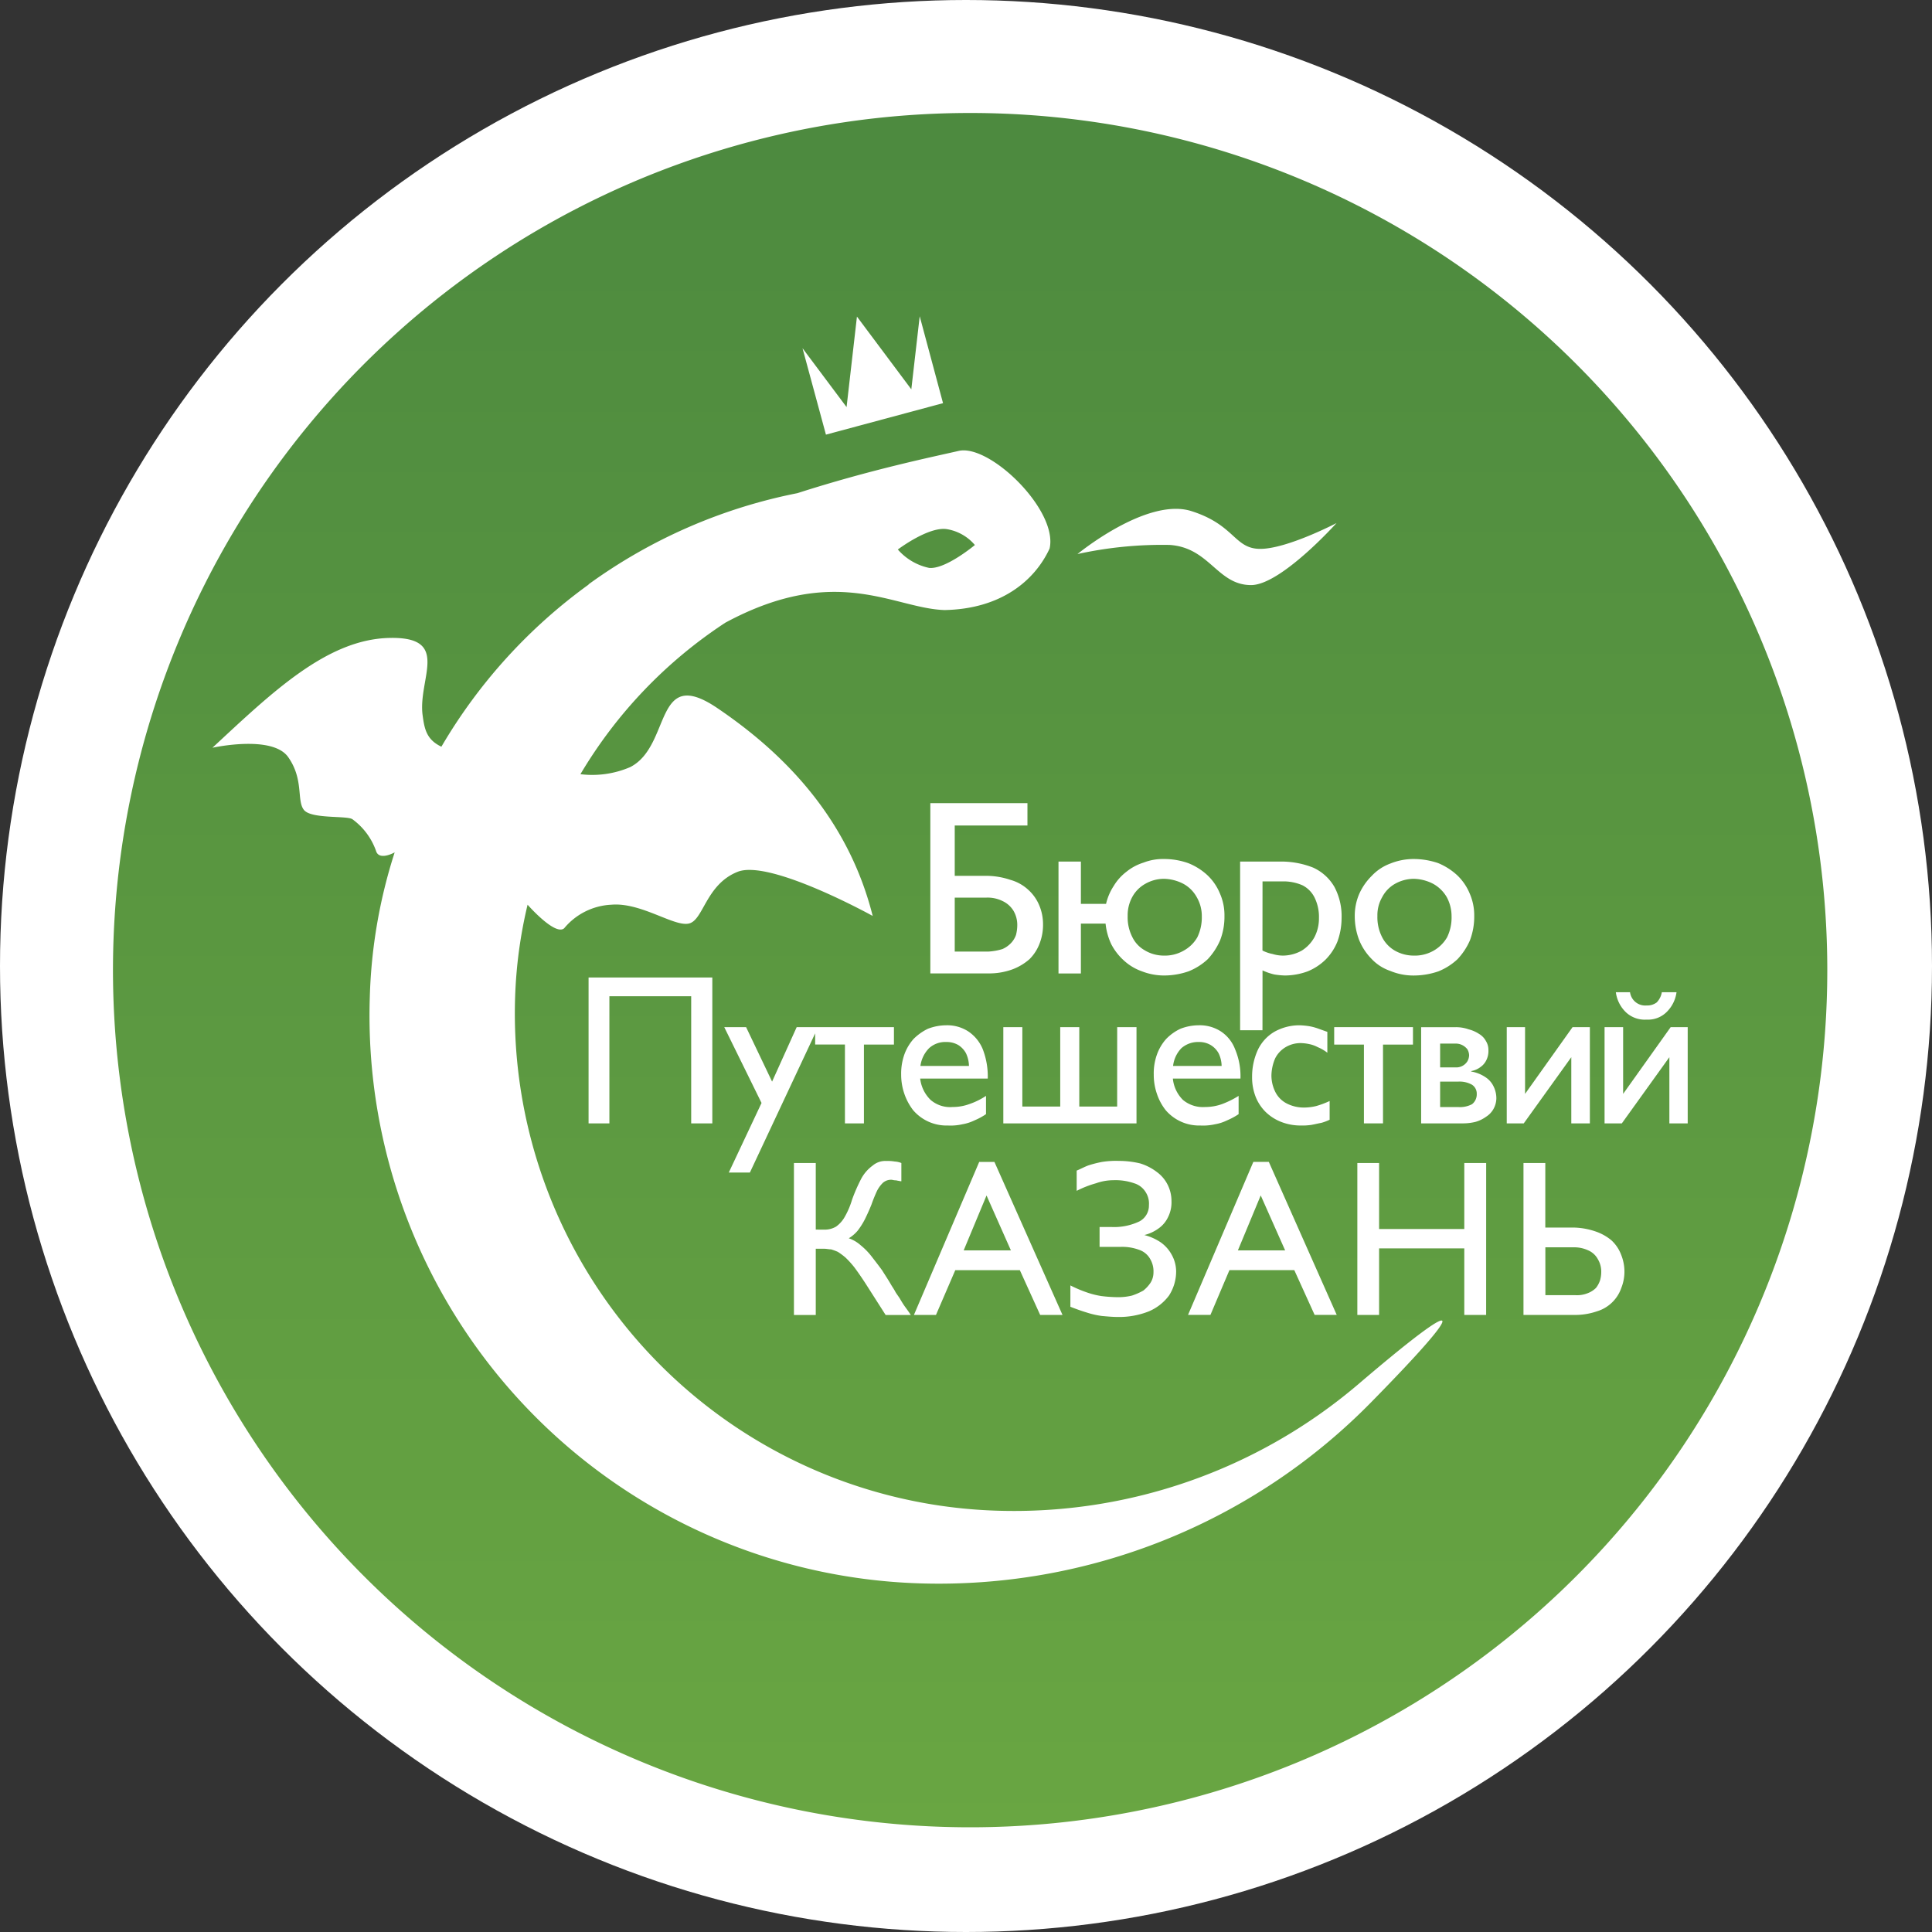
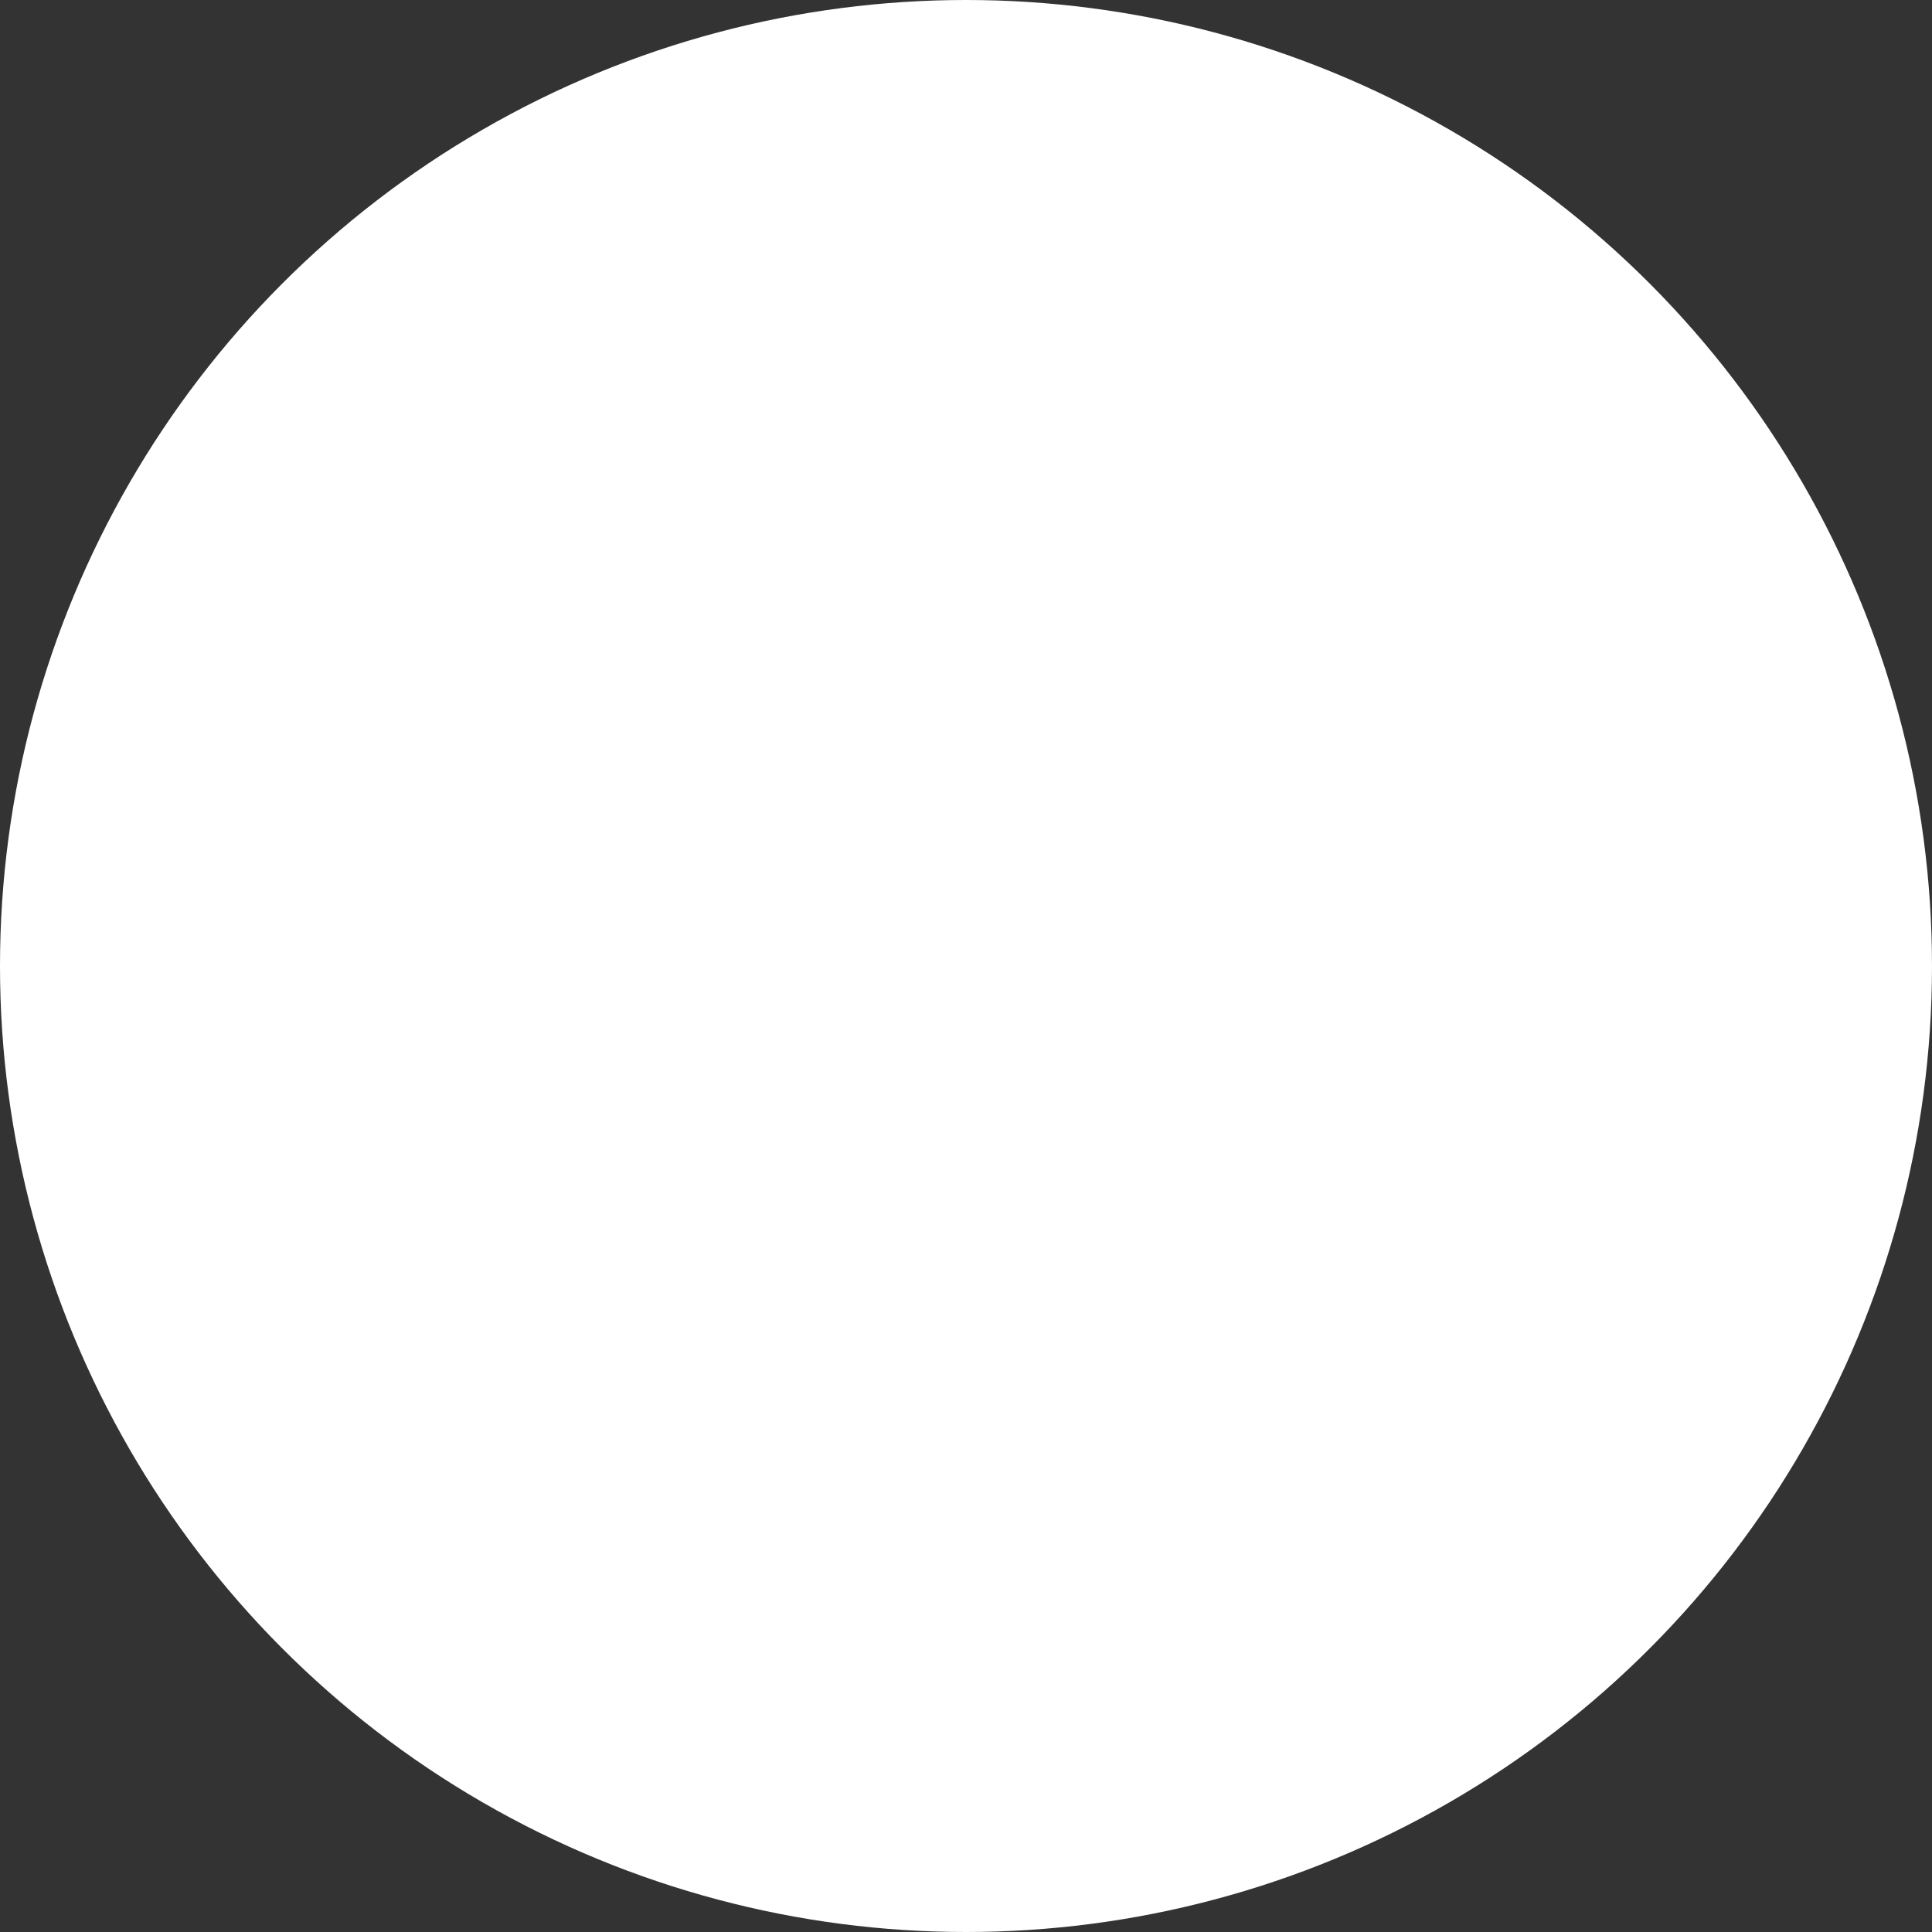
<svg xmlns="http://www.w3.org/2000/svg" width="171" height="171" viewBox="0 0 171 171">
  <rect x="0" y="0" width="171" height="171" fill="#333333" stroke="none" />
  <defs>
    <linearGradient id="linear-gradient" x1="0.5" y1="0.008" x2="0.5" y2="1.011" gradientUnits="objectBoundingBox">
      <stop offset="0" stop-color="#4d8a3f" />
      <stop offset="1" stop-color="#69a642" />
    </linearGradient>
  </defs>
  <g id="Group_133" data-name="Group 133" transform="translate(1575 -3542)">
    <circle id="Ellipse_16" data-name="Ellipse 16" cx="85.5" cy="85.5" r="85.5" transform="translate(-1575 3542)" fill="#fff" />
    <g id="Group_3" data-name="Group 3" transform="translate(-2165.297 3558.739)">
-       <path id="Path_1" data-name="Path 1" d="M752.029,69.131a75.866,75.866,0,1,1-75.865-75.87A75.863,75.863,0,0,1,752.029,69.131Z" fill="url(#linear-gradient)" />
      <g id="Group_2" data-name="Group 2">
        <path id="Path_2" data-name="Path 2" d="M685.664,32.3s6.056-4.994,10.01-3.824c3.937,1.218,3.848,3.365,6.169,3.365,2.376,0,6.747-2.283,6.747-2.283s-4.924,5.488-7.56,5.488c-3,0-3.667-3.329-7.222-3.554a34.935,34.935,0,0,0-8.144.808m-14.707-14.58-4.812-6.438-.918,8.01-3.9-5.211L663.4,21.73l10.364-2.786L671.7,11.252Z" fill="#fff" />
        <path id="Path_3" data-name="Path 3" d="M710.474,105.815a47.006,47.006,0,0,1-32.006,11.154,44.029,44.029,0,0,1-42.577-45.486,40.747,40.747,0,0,1,1.08-8.054l.022-.093s2.449,2.795,3.241,2.083a5.772,5.772,0,0,1,4.18-2.083c2.607-.221,5.493,1.934,6.818,1.673,1.326-.233,1.507-3.462,4.36-4.588s11.947,3.909,11.947,3.909c-2.208-8.766-7.984-14.484-13.7-18.361-5.714-3.908-4.071,3.286-7.756,5.184a8.486,8.486,0,0,1-4.412.631,41.078,41.078,0,0,1,12.82-13.406c9.853-5.312,14.91-1.259,19.411-1.122,4.952-.093,7.96-2.565,9.293-5.441.782-3.386-5.334-9.321-8.079-8.637-2.338.535-7.782,1.657-14.24,3.732a46.944,46.944,0,0,0-18.463,8.054s-.022,0-.022.04h0a47.027,47.027,0,0,0-13.026,14.347c-1.325-.627-1.5-1.576-1.663-2.787-.432-3.241,2.566-6.98-2.969-6.839-5.513.136-10.352,4.813-15.634,9.719,0,0,5.243-1.166,6.685.8,1.415,1.982.764,3.828,1.393,4.676.607.857,3.87.507,4.321.857a5.9,5.9,0,0,1,2.111,2.883c.336.772,1.62.044,1.62.044a45.878,45.878,0,0,0-2.2,12.779A50.283,50.283,0,0,0,671.59,123.4a53.624,53.624,0,0,0,40.1-16.06c8.842-9,8.257-9.623-1.216-1.524M674.127,30.1a4.114,4.114,0,0,1,2.455,1.4s-2.589,2.167-4.049,2.026a5.055,5.055,0,0,1-2.769-1.628S672.507,29.821,674.127,30.1Z" fill="#fff" />
        <g id="Group_1" data-name="Group 1">
          <path id="Path_4" data-name="Path 4" d="M719.3,68.158a5.766,5.766,0,0,0,1.1-1.669,5.9,5.9,0,0,0,.38-2.159,4.816,4.816,0,0,0-.4-1.983,4.743,4.743,0,0,0-1.109-1.62,5.7,5.7,0,0,0-1.685-1.074,6.789,6.789,0,0,0-2.161-.362,5.521,5.521,0,0,0-2.067.4,4.291,4.291,0,0,0-1.643,1.086,5.26,5.26,0,0,0-1.1,1.572,4.88,4.88,0,0,0-.409,1.983,5.886,5.886,0,0,0,.386,2.123,5.051,5.051,0,0,0,1.082,1.656,4.059,4.059,0,0,0,1.667,1.082,5.317,5.317,0,0,0,2.087.41,6.728,6.728,0,0,0,2.185-.37A5.448,5.448,0,0,0,719.3,68.158ZM715.4,67.84a3.369,3.369,0,0,1-1.662-.45,2.872,2.872,0,0,1-1.128-1.215,3.857,3.857,0,0,1-.4-1.845,3.18,3.18,0,0,1,.424-1.665,2.889,2.889,0,0,1,1.12-1.17,3.451,3.451,0,0,1,1.648-.451,3.879,3.879,0,0,1,1.758.451,3.153,3.153,0,0,1,1.188,1.17,3.55,3.55,0,0,1,.426,1.705,3.981,3.981,0,0,1-.4,1.857,3.2,3.2,0,0,1-1.166,1.163A3.348,3.348,0,0,1,715.4,67.84Z" fill="#fff" />
          <path id="Path_5" data-name="Path 5" d="M695.5,69.231a5.441,5.441,0,0,0,1.693-1.073,5.834,5.834,0,0,0,1.094-1.669,5.734,5.734,0,0,0,.386-2.159,4.738,4.738,0,0,0-.4-1.983,4.651,4.651,0,0,0-1.106-1.62,5.456,5.456,0,0,0-1.709-1.074,6.425,6.425,0,0,0-2.133-.362,4.745,4.745,0,0,0-1.824.322,4.52,4.52,0,0,0-1.507.808,4.458,4.458,0,0,0-1.123,1.255,4.879,4.879,0,0,0-.677,1.584h-2.228V59.52h-1.982v9.9h1.982V65.009h2.184a5.631,5.631,0,0,0,.514,1.842,5.121,5.121,0,0,0,1.13,1.443,4.591,4.591,0,0,0,1.573.937,5.409,5.409,0,0,0,1.958.37A6.618,6.618,0,0,0,695.5,69.231Zm-3.866-1.85a2.68,2.68,0,0,1-1.128-1.206,3.833,3.833,0,0,1-.4-1.845,3.37,3.37,0,0,1,.4-1.665,2.939,2.939,0,0,1,1.146-1.17,3.349,3.349,0,0,1,1.643-.451,3.878,3.878,0,0,1,1.757.451,2.969,2.969,0,0,1,1.166,1.17,3.314,3.314,0,0,1,.45,1.705,4.018,4.018,0,0,1-.4,1.857,3.1,3.1,0,0,1-1.17,1.154,3.327,3.327,0,0,1-1.8.459A3.281,3.281,0,0,1,691.631,67.381Z" fill="#fff" />
          <path id="Path_6" data-name="Path 6" d="M702.042,69.151a5.539,5.539,0,0,0,1.037.358,6.755,6.755,0,0,0,.939.092,5.915,5.915,0,0,0,2.03-.37,4.943,4.943,0,0,0,1.575-1.037,4.8,4.8,0,0,0,1.053-1.609,6.118,6.118,0,0,0,.364-2.071,5.517,5.517,0,0,0-.631-2.746,4.156,4.156,0,0,0-1.89-1.717,7.682,7.682,0,0,0-3.06-.531h-3.4V74.446h1.979Zm0-7.878h1.775a4.175,4.175,0,0,1,1.781.354,2.429,2.429,0,0,1,1.076,1.13,3.856,3.856,0,0,1,.362,1.757,3.56,3.56,0,0,1-.408,1.713,3.218,3.218,0,0,1-1.1,1.163,3.459,3.459,0,0,1-1.645.45,3.179,3.179,0,0,1-.947-.141,3.344,3.344,0,0,1-.9-.309Z" fill="#fff" />
          <path id="Path_7" data-name="Path 7" d="M681.415,68.158a3.873,3.873,0,0,0,.9-1.4,4.562,4.562,0,0,0,.3-1.7,4.275,4.275,0,0,0-.316-1.62,3.821,3.821,0,0,0-.967-1.4,3.869,3.869,0,0,0-1.6-.9,6.772,6.772,0,0,0-2.248-.358H674.8V56.324h6.436V54.345H672.64V69.416h5.11a5.978,5.978,0,0,0,2.158-.358A4.847,4.847,0,0,0,681.415,68.158Zm-2.382-.9a5.161,5.161,0,0,1-1.241.225H674.8V62.709h2.792a2.988,2.988,0,0,1,1.464.314,2.243,2.243,0,0,1,.945.852,2.471,2.471,0,0,1,.334,1.3,3.586,3.586,0,0,1-.109.824,1.977,1.977,0,0,1-.43.716A2.352,2.352,0,0,1,679.033,67.257Z" fill="#fff" />
          <path id="Path_8" data-name="Path 8" d="M736.03,73.506a2.339,2.339,0,0,0,1.731-.624,3.015,3.015,0,0,0,.924-1.8h-1.3a1.722,1.722,0,0,1-.45.9,1.387,1.387,0,0,1-.9.273,1.359,1.359,0,0,1-1.466-1.174h-1.255a3,3,0,0,0,.919,1.8A2.433,2.433,0,0,0,736.03,73.506Z" fill="#fff" />
          <path id="Path_9" data-name="Path 9" d="M677.28,76.123a3.487,3.487,0,0,0-1.287-1.576,3.421,3.421,0,0,0-1.954-.539,4.576,4.576,0,0,0-1.618.31,4.679,4.679,0,0,0-1.265.9,4.211,4.211,0,0,0-.807,1.352,5.1,5.1,0,0,0-.291,1.805,5.209,5.209,0,0,0,.27,1.661,5.087,5.087,0,0,0,.788,1.484,3.893,3.893,0,0,0,3.08,1.359,4.748,4.748,0,0,0,1.28-.109,4.032,4.032,0,0,0,1.084-.35,5.61,5.61,0,0,0,1.008-.547V80.257a6.447,6.447,0,0,1-1.46.72,4.33,4.33,0,0,1-1.508.265,2.646,2.646,0,0,1-1.934-.627,3.138,3.138,0,0,1-.925-1.89h5.981A6.669,6.669,0,0,0,677.28,76.123Zm-5.517,1.484a2.759,2.759,0,0,1,.77-1.576,2.138,2.138,0,0,1,1.526-.543,2.05,2.05,0,0,1,1.057.269,1.972,1.972,0,0,1,.678.724,2.747,2.747,0,0,1,.265,1.126Z" fill="#fff" />
          <path id="Path_10" data-name="Path 10" d="M662.454,74.173h-1.643l-2.177,4.821-2.3-4.821H654.4l3.3,6.711-2.9,6.16h1.868l5.778-12.321v.989h2.636V82.69h1.681V75.713h2.656v-1.54h-6.973Z" fill="#fff" />
          <path id="Path_11" data-name="Path 11" d="M642.391,82.69h1.843V71.439h7.24V82.69h1.87V69.778H642.391Z" fill="#fff" />
          <path id="Path_12" data-name="Path 12" d="M725.279,80.08V74.173h-1.621V82.69h1.506l4.208-5.859V82.69h1.643V74.173h-1.532Z" fill="#fff" />
          <path id="Path_13" data-name="Path 13" d="M721.771,78.6a3.226,3.226,0,0,0-1.259-.5v-.039a1.9,1.9,0,0,0,.829-.362,1.562,1.562,0,0,0,.52-.624,1.805,1.805,0,0,0,.175-.864,1.472,1.472,0,0,0-.221-.808,1.623,1.623,0,0,0-.609-.632,3.033,3.033,0,0,0-.925-.406,3.361,3.361,0,0,0-1.146-.189h-3.054V82.69h3.692a4.674,4.674,0,0,0,1.121-.133,3.011,3.011,0,0,0,.943-.459,1.916,1.916,0,0,0,.647-.683,1.989,1.989,0,0,0,.254-.937,2.363,2.363,0,0,0-.254-1.074A2,2,0,0,0,721.771,78.6Zm-4.009-2.971h1.351a1.284,1.284,0,0,1,.607.132,1.344,1.344,0,0,1,.45.366,1.133,1.133,0,0,1,.157.535,1.153,1.153,0,0,1-.157.543,1.163,1.163,0,0,1-1.035.531h-1.373Zm2.839,5.356a2.293,2.293,0,0,1-1.239.261h-1.6V78.994h1.6a2.232,2.232,0,0,1,1.217.274.928.928,0,0,1,.424.812A1.1,1.1,0,0,1,720.6,80.981Z" fill="#fff" />
          <path id="Path_14" data-name="Path 14" d="M708.385,75.717h2.632V82.69h1.689V75.717h2.652V74.173h-6.973Z" fill="#fff" />
          <path id="Path_15" data-name="Path 15" d="M689.176,81.2h-3.352V74.173h-1.687V81.2h-3.354V74.173H679.1V82.69h11.788V74.173h-1.709Z" fill="#fff" />
          <path id="Path_16" data-name="Path 16" d="M738.167,74.173l-4.208,5.907V74.173h-1.643V82.69h1.528l4.208-5.859V82.69h1.623V74.173Z" fill="#fff" />
          <path id="Path_17" data-name="Path 17" d="M699.611,76.123a3.283,3.283,0,0,0-1.261-1.576,3.445,3.445,0,0,0-1.976-.539,4.483,4.483,0,0,0-1.6.31,4.281,4.281,0,0,0-1.259.9,4.161,4.161,0,0,0-.808,1.352,4.946,4.946,0,0,0-.292,1.805,5.125,5.125,0,0,0,.267,1.661,4.755,4.755,0,0,0,.788,1.484,3.887,3.887,0,0,0,3.061,1.359,4.822,4.822,0,0,0,1.3-.109,3.963,3.963,0,0,0,1.082-.35,5.9,5.9,0,0,0,1.013-.547V80.257a8.12,8.12,0,0,1-1.463.724,4.4,4.4,0,0,1-1.508.261A2.751,2.751,0,0,1,695,80.615a3.081,3.081,0,0,1-.894-1.89l5.983,0A6.113,6.113,0,0,0,699.611,76.123Zm-5.485,1.484a2.689,2.689,0,0,1,.74-1.576,2.244,2.244,0,0,1,1.552-.543,1.984,1.984,0,0,1,1.035.269,1.953,1.953,0,0,1,.7.724,2.655,2.655,0,0,1,.269,1.126Z" fill="#fff" />
-           <path id="Path_18" data-name="Path 18" d="M705.731,81.29a3.324,3.324,0,0,1-1.53-.353,2.312,2.312,0,0,1-.987-.953,3.27,3.27,0,0,1-.384-1.537,3.989,3.989,0,0,1,.339-1.528,2.413,2.413,0,0,1,.921-.977,2.6,2.6,0,0,1,1.347-.358,4.007,4.007,0,0,1,.718.085,2.769,2.769,0,0,1,.77.273,3.7,3.7,0,0,1,.855.495V74.591c-.248-.088-.521-.185-.764-.273a4.859,4.859,0,0,0-.795-.221,6.7,6.7,0,0,0-.89-.089,4.529,4.529,0,0,0-2.252.583,3.707,3.707,0,0,0-1.441,1.572,5.667,5.667,0,0,0-.519,2.433,4.685,4.685,0,0,0,.319,1.753,3.919,3.919,0,0,0,.893,1.343,4.138,4.138,0,0,0,1.353.865,4.7,4.7,0,0,0,1.753.322,5.464,5.464,0,0,0,.921-.053c.316-.056.63-.136.9-.184a4.429,4.429,0,0,0,.724-.274V80.711a8.012,8.012,0,0,1-1.195.447A4.711,4.711,0,0,1,705.731,81.29Z" fill="#fff" />
        </g>
        <path id="Path_19" data-name="Path 19" d="M727.075,93.659h2.5a2.963,2.963,0,0,1,1.308.277,1.759,1.759,0,0,1,.831.761,2.135,2.135,0,0,1,.308,1.17,2.6,2.6,0,0,1-.107.72,2.259,2.259,0,0,1-.356.663,2.074,2.074,0,0,1-.724.466,2.535,2.535,0,0,1-1.077.181h-2.68Zm2.633,5.987a5.962,5.962,0,0,0,1.935-.321A3.274,3.274,0,0,0,733.8,97.25a3.9,3.9,0,0,0,.275-1.472,4.012,4.012,0,0,0-.3-1.48,3.325,3.325,0,0,0-.857-1.262,4.4,4.4,0,0,0-1.461-.8,6.29,6.29,0,0,0-2-.326h-2.386V86.2h-1.932V99.646ZM721.837,86.2H719.9v5.839H712.36V86.2h-1.926V99.646h1.926V93.752H719.9v5.894h1.934Zm-19.954,2.867,2.161,4.865h-4.182ZM702.6,86.1h-1.371l-5.78,13.542h1.983l1.682-3.964h5.74l1.8,3.964h1.956ZM687.62,93.623h1.823a4.329,4.329,0,0,1,1.717.274,1.764,1.764,0,0,1,.94.8,2.131,2.131,0,0,1,.291,1.17,1.735,1.735,0,0,1-.243.9,3,3,0,0,1-.654.72,5.546,5.546,0,0,1-1.011.446,5.187,5.187,0,0,1-1.263.141,12.757,12.757,0,0,1-1.443-.1,7.343,7.343,0,0,1-1.372-.354,11.03,11.03,0,0,1-1.369-.587v1.89c.477.185.943.358,1.422.5a7.6,7.6,0,0,0,1.363.314c.453.04.949.088,1.424.088a7.089,7.089,0,0,0,2.744-.5,4.333,4.333,0,0,0,1.773-1.392,3.943,3.943,0,0,0,.634-2.155,3.074,3.074,0,0,0-.385-1.447,3.231,3.231,0,0,0-.985-1.114,4.667,4.667,0,0,0-1.443-.643,3.614,3.614,0,0,0,1.3-.616,2.561,2.561,0,0,0,.812-1,2.9,2.9,0,0,0,.289-1.387,3.2,3.2,0,0,0-.335-1.44,3.135,3.135,0,0,0-.945-1.126,4.7,4.7,0,0,0-1.484-.768,8.03,8.03,0,0,0-1.894-.225,7.822,7.822,0,0,0-1.482.089,9.875,9.875,0,0,0-1.238.317c-.358.137-.7.326-1.013.451v1.793a9,9,0,0,1,1.713-.671,4.6,4.6,0,0,1,1.528-.27,5.043,5.043,0,0,1,1.847.27,1.8,1.8,0,0,1,1.007.768,1.867,1.867,0,0,1,.3,1.17,1.584,1.584,0,0,1-.829,1.431,5.186,5.186,0,0,1-2.527.5H687.62Zm-10.006-4.552,2.157,4.861h-4.18Zm.7-2.967h-1.349l-5.778,13.542h1.952l1.709-3.964h5.714l1.8,3.964h1.977ZM662.5,92.091V86.2h-1.932v13.45H662.5V93.788h.766c.184,0,.382.052.585.052a5.169,5.169,0,0,1,.6.221,5.9,5.9,0,0,1,.675.5,8,8,0,0,1,.812.9c.3.407.608.849.966,1.4l1.781,2.79h2.227c-.205-.321-.406-.583-.565-.808s-.291-.454-.424-.679c-.118-.181-.255-.362-.362-.535-.114-.229-.249-.414-.38-.631-.253-.447-.522-.845-.814-1.311-.291-.4-.605-.805-.923-1.215a5.867,5.867,0,0,0-.965-.989,3.06,3.06,0,0,0-1.059-.623,3.127,3.127,0,0,0,.79-.675,6.426,6.426,0,0,0,.651-1.034c.2-.41.384-.812.563-1.259.157-.45.31-.816.471-1.174a2.694,2.694,0,0,1,.544-.764,1.088,1.088,0,0,1,.742-.273c.107,0,.218.048.36.048.109,0,.221.048.314.048a.641.641,0,0,0,.221.036V86.2a1.79,1.79,0,0,0-.581-.133,3.68,3.68,0,0,0-.746-.048,1.722,1.722,0,0,0-1.212.406,3.468,3.468,0,0,0-.991,1.122,14.985,14.985,0,0,0-.833,1.894,7.138,7.138,0,0,1-.649,1.524,2.63,2.63,0,0,1-.766.861,1.952,1.952,0,0,1-1.036.269Z" fill="#fff" />
      </g>
    </g>
  </g>
</svg>